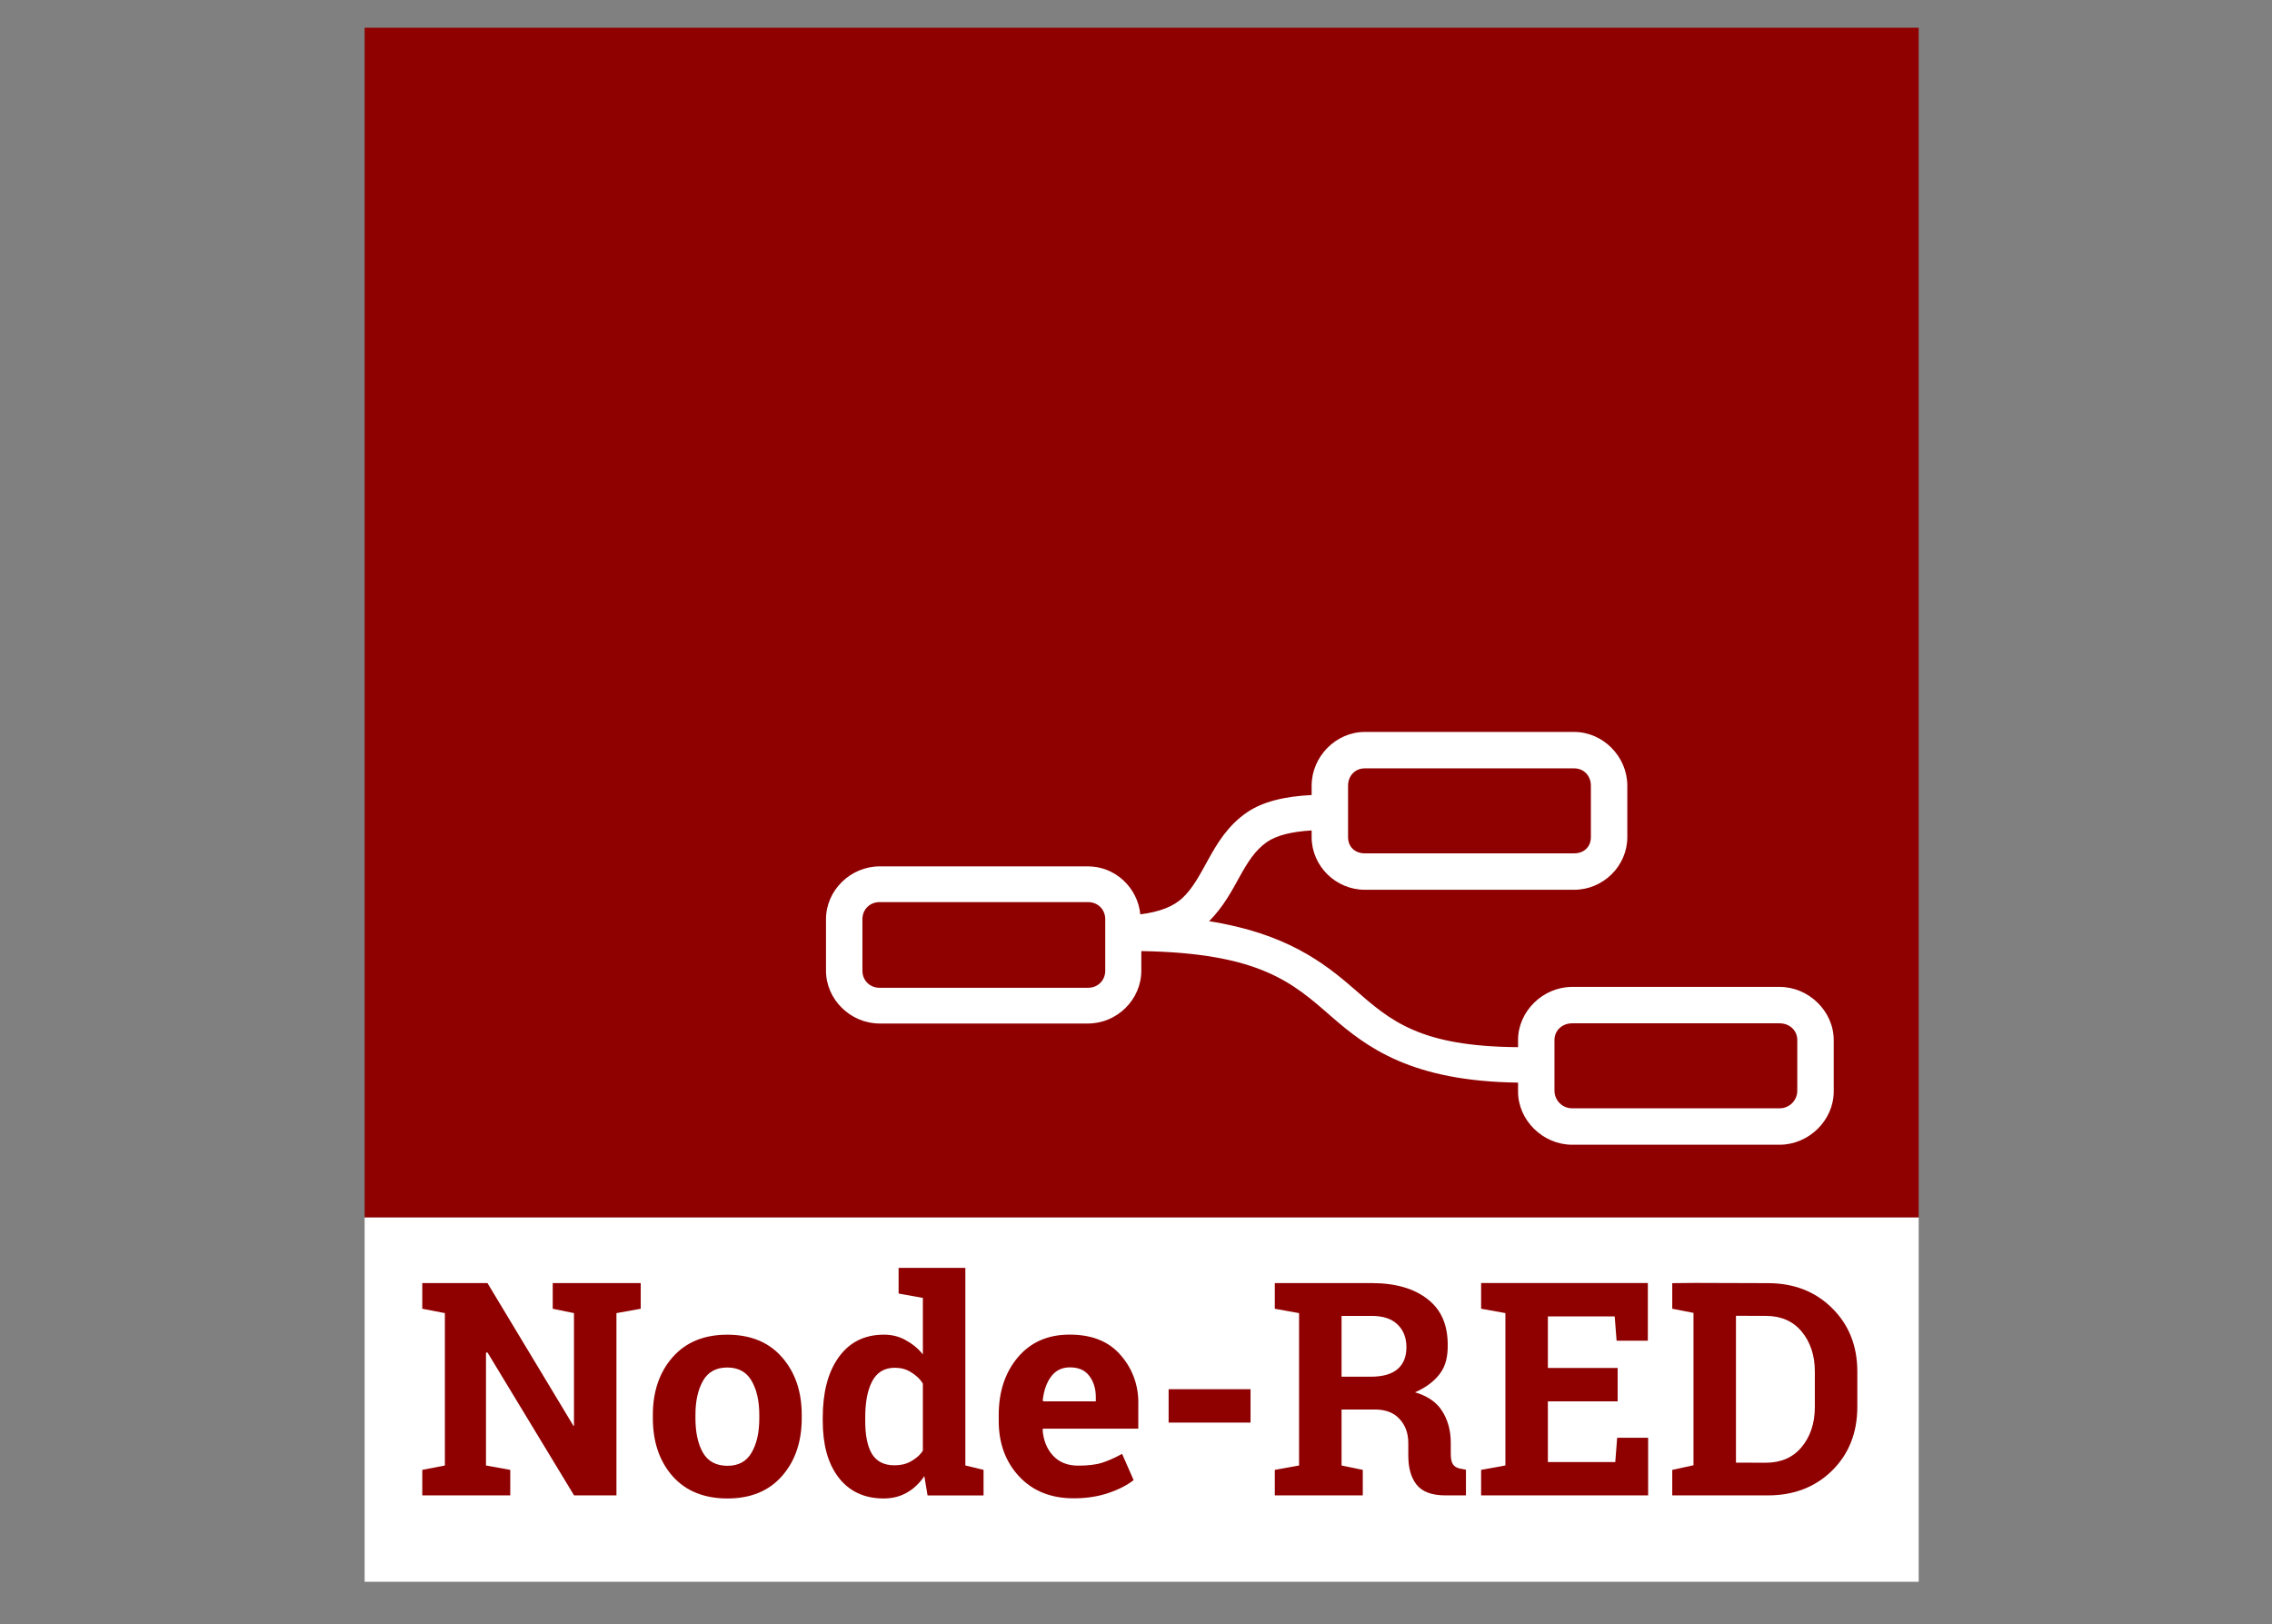
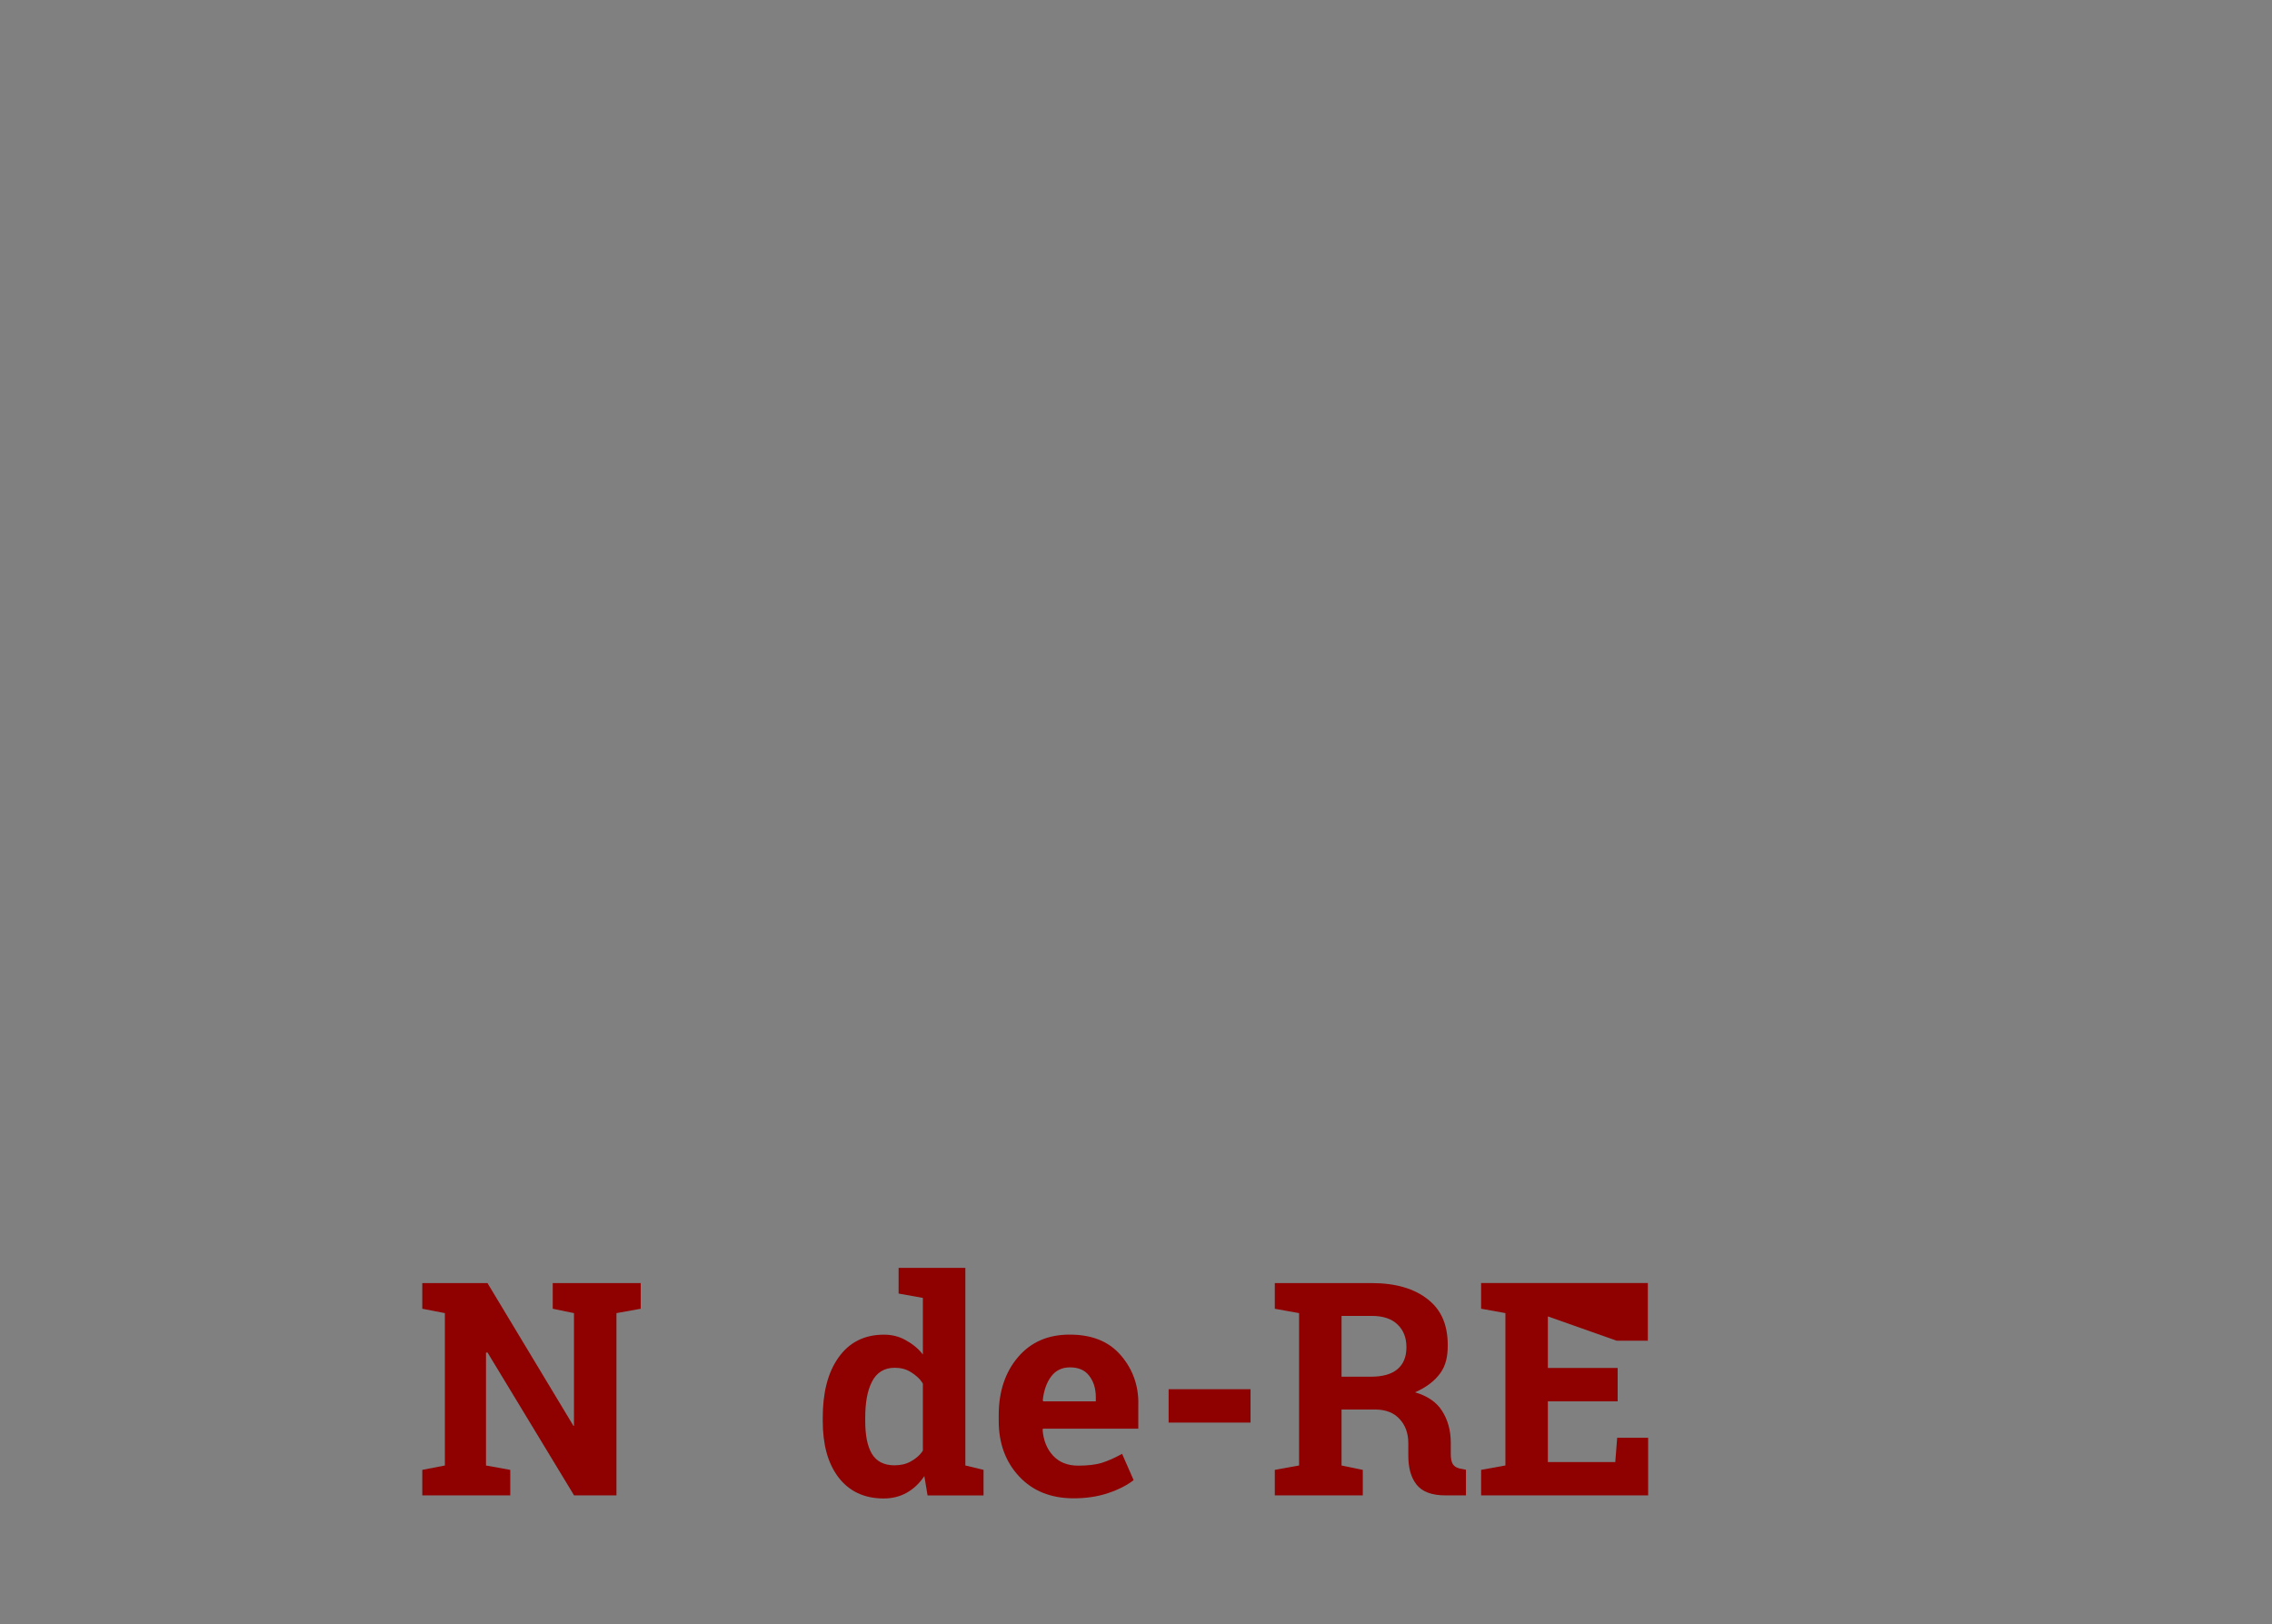
<svg xmlns="http://www.w3.org/2000/svg" width="100%" height="100%" viewBox="0 0 256 183" version="1.1" xml:space="preserve" style="fill-rule:evenodd;clip-rule:evenodd;">
  <rect x="0" y="0" width="256" height="183" fill="#808080" stroke="none" />
  <g transform="matrix(0.342,0,0,0.342,128.637,90.678)">
    <g id="node-red-icon-2" transform="matrix(1,0,0,1,-256,-256)">
      <clipPath id="_clip1">
        <rect x="0" y="0" width="512" height="512" />
      </clipPath>
      <g clip-path="url(#_clip1)">
        <g transform="matrix(1,0,0,1,0,-540.36)">
-           <rect x="0" y="540.36" width="512" height="392" style="fill:rgb(143,0,0);" />
-           <rect x="5.886" y="938.25" width="500.23" height="108.23" style="fill:white;stroke:white;stroke-width:11.77px;" />
          <g transform="matrix(4,0,0,4,-162,-450.91)">
-             <path d="M122.88,305.82C120.495,305.82 118.501,307.858 118.501,310.242L118.501,311.016C116.271,311.126 114.462,311.562 113.173,312.447C111.578,313.542 110.705,315.029 109.991,316.324C109.277,317.619 108.692,318.734 107.841,319.514C107.116,320.179 106.041,320.635 104.39,320.844C104.176,318.652 102.328,316.893 100.085,316.893L82.918,316.893C80.533,316.893 78.501,318.858 78.501,321.242L78.501,325.484C78.501,327.869 80.533,329.836 82.918,329.836L100.085,329.836C102.469,329.836 104.472,327.869 104.472,325.484L104.472,323.871C114.197,324.024 116.939,326.474 120.066,329.209C123.066,331.833 126.732,334.588 135.502,334.704L135.502,335.44C135.502,337.825 137.571,339.82 139.956,339.82L157.048,339.82C159.432,339.82 161.502,337.825 161.502,335.44L161.502,331.198C161.502,328.813 159.432,326.82 157.048,326.82L139.956,326.82C137.571,326.82 135.502,328.813 135.502,331.198L135.502,331.784C127.403,331.724 125.016,329.628 122.004,326.994C119.5,324.805 116.364,322.409 110.057,321.408C111.233,320.229 111.94,318.889 112.57,317.746C113.248,316.518 113.86,315.546 114.84,314.873C115.603,314.349 116.816,314.034 118.502,313.934L118.502,314.484C118.502,316.869 120.496,318.82 122.881,318.82L140.123,318.82C142.508,318.82 144.502,316.869 144.502,314.484L144.502,310.242C144.502,307.858 142.508,305.82 140.123,305.82L122.88,305.82ZM122.88,308.82L140.122,308.82C140.927,308.82 141.501,309.437 141.501,310.242L141.501,314.484C141.501,315.29 140.927,315.82 140.122,315.82L122.88,315.82C122.075,315.82 121.501,315.29 121.501,314.484L121.501,310.242C121.501,309.437 122.075,308.82 122.88,308.82ZM82.918,319.836L100.085,319.836C100.89,319.836 101.501,320.437 101.501,321.242L101.501,325.484C101.501,326.29 100.89,326.893 100.085,326.893L82.918,326.893C82.113,326.893 81.501,326.29 81.501,325.484L81.501,321.242C81.501,320.437 82.113,319.836 82.918,319.836ZM139.956,329.82L157.048,329.82C157.853,329.82 158.502,330.393 158.502,331.198L158.502,335.366C158.502,336.171 157.853,336.82 157.048,336.82L139.956,336.82C139.151,336.82 138.502,336.171 138.502,335.366L138.502,331.198C138.502,330.393 139.151,329.82 139.956,329.82Z" style="fill:white;fill-rule:nonzero;" />
-           </g>
+             </g>
          <g transform="matrix(1.002,0,0,1.002,0.269,-2.686)">
            <path d="M90.51,954.73L90.51,963.169L82.53,964.607L82.53,1024.54L68.599,1024.54L40.134,977.552L39.635,977.6L39.635,1014.71L47.616,1016.15L47.616,1024.54L18.687,1024.54L18.687,1016.15L26.119,1014.71L26.119,964.606L18.687,963.168L18.687,954.729L40.12,954.729L68.422,1001.72L68.565,1001.67L68.565,964.607L61.582,963.169L61.582,954.73L90.512,954.73L90.51,954.73Z" style="fill:rgb(143,0,0);fill-rule:nonzero;" />
-             <path d="M94.501,998.12C94.501,990.385 96.659,984.056 100.974,979.133C105.321,974.178 111.315,971.701 118.954,971.701C126.625,971.701 132.619,974.162 136.934,979.085C141.281,984.008 143.455,990.353 143.455,998.12L143.455,999.127C143.455,1006.93 141.281,1013.29 136.934,1018.21C132.619,1023.1 126.657,1025.55 119.05,1025.55C111.347,1025.55 105.321,1023.1 100.974,1018.21C96.659,1013.29 94.501,1006.93 94.501,999.127L94.501,998.12ZM108.502,999.127C108.502,1003.86 109.333,1007.66 110.995,1010.54C112.658,1013.38 115.343,1014.81 119.051,1014.81C122.663,1014.81 125.3,1013.37 126.962,1010.49C128.656,1007.61 129.503,1003.83 129.503,999.126L129.503,998.119C129.503,993.516 128.656,989.76 126.962,986.851C125.268,983.942 122.599,982.488 118.955,982.488C115.311,982.488 112.658,983.942 110.995,986.851C109.333,989.76 108.502,993.516 108.502,998.119L108.502,999.126L108.502,999.127Z" style="fill:rgb(143,0,0);fill-rule:nonzero;" />
            <path d="M183.77,1018.2C182.14,1020.6 180.206,1022.42 177.968,1023.67C175.763,1024.91 173.238,1025.55 170.393,1025.55C164,1025.55 159.029,1023.2 155.481,1018.54C151.964,1013.87 150.364,1007.7 150.364,1000.03L150.364,999.021C150.364,990.837 151.98,984.237 155.529,979.219C159.077,974.2 164.063,971.691 170.489,971.691C173.078,971.691 175.411,972.266 177.489,973.417C179.567,974.536 181.718,976.134 183.284,978.212L183.284,959.608L175.303,958.169L175.303,949.731L197.25,949.731L197.25,1014.7L203.235,1016.14L203.235,1024.55L184.825,1024.55L183.77,1018.2L183.77,1018.2ZM164.33,1000.03C164.33,1004.57 164.958,1008.15 166.46,1010.77C167.995,1013.36 170.488,1014.65 173.94,1014.65C175.986,1014.65 177.76,1014.24 179.262,1013.4C180.765,1012.57 182.325,1011.38 183.284,1009.81L183.284,987.801C182.325,986.139 180.765,984.86 179.262,983.965C177.792,983.038 176.05,982.575 174.036,982.575C170.616,982.575 168.122,984.093 166.556,987.13C164.99,990.166 164.33,994.13 164.33,999.021L164.33,1000.03Z" style="fill:rgb(143,0,0);fill-rule:nonzero;" />
            <path d="M232.87,1025.5C225.39,1025.5 219.413,1023.1 214.938,1018.31C210.463,1013.51 208.225,1007.42 208.225,1000.04L208.225,998.122C208.225,990.419 210.335,984.074 214.554,979.087C218.806,974.101 224.495,971.645 231.623,971.677C238.624,971.677 244.058,973.765 247.925,977.984C251.793,982.204 254.379,987.914 254.113,995.101L254.113,1002.6L222.753,1002.6L222.658,1003.01C222.913,1006.43 224.048,1009.25 226.062,1011.45C228.108,1013.66 230.873,1014.76 234.357,1014.76C237.457,1014.76 240.031,1014.46 242.076,1013.85C244.122,1013.21 246.36,1012.22 248.789,1010.88L252.577,1019.51C250.435,1021.2 247.654,1022.62 244.234,1023.77C240.846,1024.92 237.058,1025.5 232.87,1025.5L232.87,1025.5ZM231.623,982.443C229.034,982.443 226.988,983.434 225.486,985.416C223.984,987.398 223.057,990.003 222.705,993.231L222.849,993.624L240.148,993.624L240.148,992.224C240.148,989.252 239.311,986.886 237.905,985.128C236.53,983.338 234.437,982.443 231.624,982.443L231.623,982.443Z" style="fill:rgb(143,0,0);fill-rule:nonzero;" />
            <rect x="264.086" y="989.627" width="26.934" height="10.973" style="fill:rgb(143,0,0);fill-rule:nonzero;" />
            <path d="M330.82,954.73C338.747,954.73 344.965,956.552 349.472,960.196C353.979,963.808 355.863,968.811 355.863,975.204C355.863,978.72 355.29,981.772 353.404,984.362C351.518,986.951 348.753,989.045 345.109,990.643C349.232,991.857 352.189,993.887 353.979,996.732C355.801,999.545 356.861,1003.05 356.861,1007.23L356.861,1010.78C356.861,1012.32 357.016,1013.51 357.623,1014.38C358.23,1015.21 359.237,1015.7 360.644,1015.86L361.849,1016.1L361.849,1024.54L355.13,1024.54C350.559,1024.54 347.346,1023.31 345.492,1020.85C343.638,1018.39 342.895,1015.21 342.895,1011.31L342.895,1007.33C342.895,1003.94 341.8,1001.29 339.978,999.37C338.188,997.42 335.647,996.397 332.354,996.301L320.948,996.301L320.948,1014.71L327.931,1016.15L327.931,1024.54L299.002,1024.54L299.002,1016.15L306.982,1014.71L306.982,964.608L299.002,963.17L299.002,954.731L330.821,954.731L330.82,954.73ZM320.895,985.512L330.58,985.512C334.48,985.512 337.405,984.681 339.355,983.019C341.305,981.357 342.279,978.959 342.279,975.827C342.279,972.694 341.304,970.201 339.355,968.347C337.437,966.461 334.592,965.518 330.82,965.518L320.948,965.518L320.948,985.512L320.895,985.512Z" style="fill:rgb(143,0,0);fill-rule:nonzero;" />
-             <path d="M411.73,993.62L388.786,993.62L388.786,1013.57L410.949,1013.57L411.572,1005.59L421.753,1005.59L421.753,1024.53L366.839,1024.53L366.839,1016.14L374.82,1014.7L374.82,964.598L366.839,963.16L366.839,954.715L421.658,954.715L421.658,973.669L411.381,973.669L410.758,965.688L388.786,965.688L388.786,982.647L411.73,982.647L411.73,993.62L411.73,993.62Z" style="fill:rgb(143,0,0);fill-rule:nonzero;" />
-             <path d="M461.1,954.75C469.635,954.75 476.667,957.459 482.197,962.925C487.727,968.359 490.535,975.317 490.535,983.852L490.535,995.407C490.535,1003.97 487.727,1011 482.197,1016.43C476.667,1021.84 469.635,1024.54 461.1,1024.54L429.684,1024.54L429.684,1016.15L436.667,1014.63L436.667,964.529L429.684,963.164L429.684,954.75L437.126,954.676L461.1,954.752L461.1,954.75ZM450.632,965.487L450.632,1013.77L460.38,1013.8C465.399,1013.81 469.331,1012.1 472.175,1008.71C475.02,1005.33 476.569,1000.92 476.569,995.454L476.569,983.803C476.569,978.4 475.02,973.984 472.175,970.596C469.331,967.207 465.399,965.513 460.38,965.513L450.632,965.487Z" style="fill:rgb(143,0,0);fill-rule:nonzero;" />
+             <path d="M411.73,993.62L388.786,993.62L388.786,1013.57L410.949,1013.57L411.572,1005.59L421.753,1005.59L421.753,1024.53L366.839,1024.53L366.839,1016.14L374.82,1014.7L374.82,964.598L366.839,963.16L366.839,954.715L421.658,954.715L421.658,973.669L411.381,973.669L388.786,965.688L388.786,982.647L411.73,982.647L411.73,993.62L411.73,993.62Z" style="fill:rgb(143,0,0);fill-rule:nonzero;" />
          </g>
        </g>
      </g>
    </g>
  </g>
</svg>